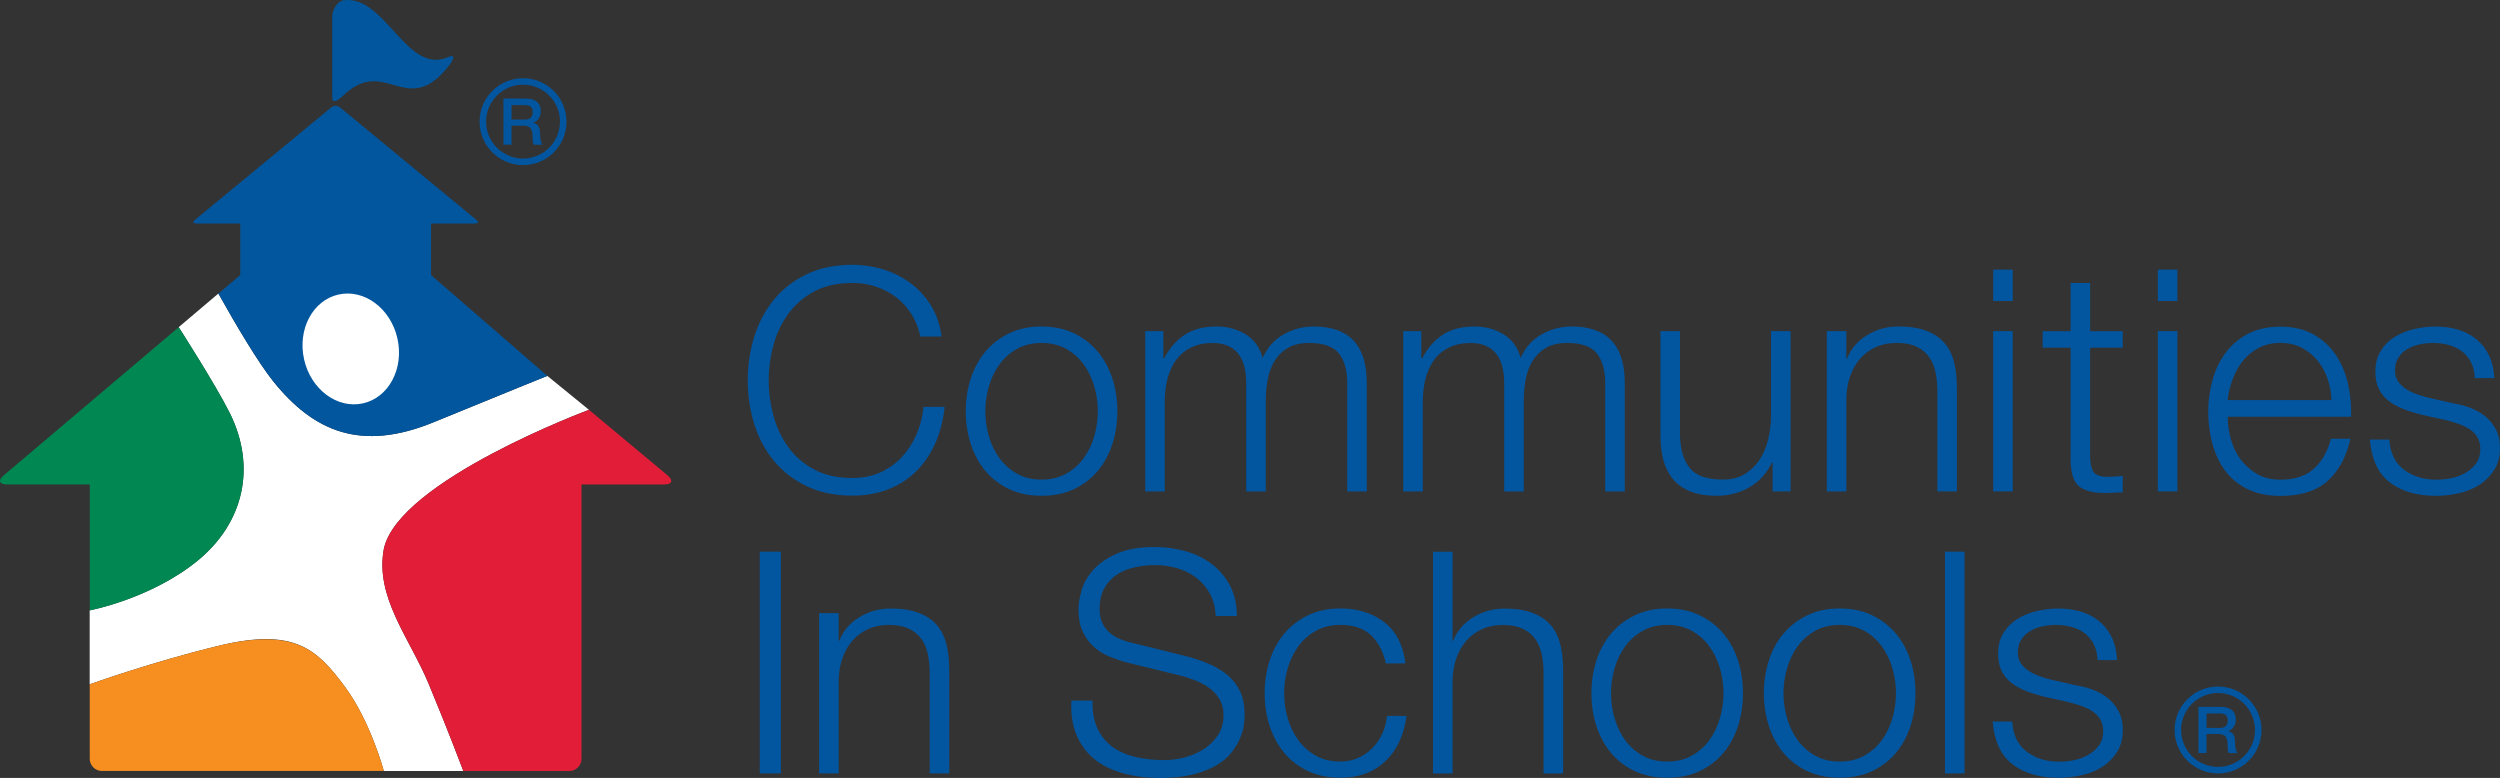
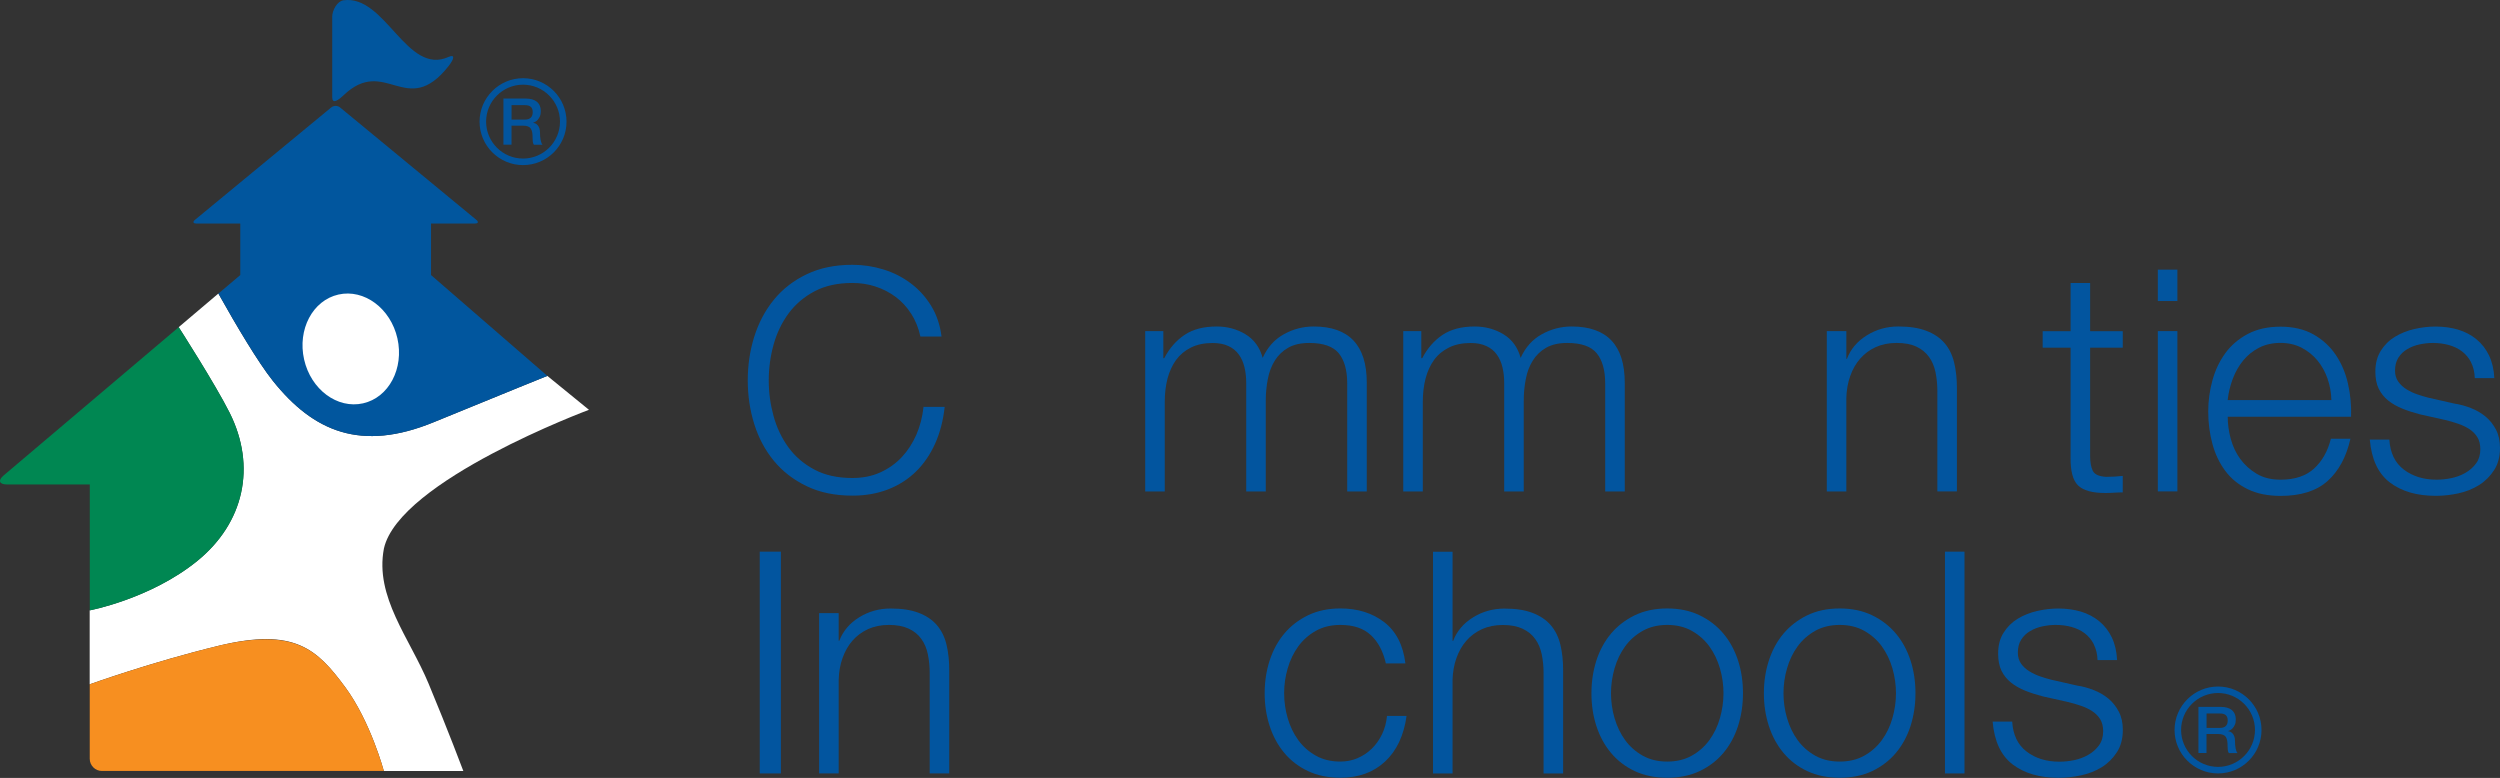
<svg xmlns="http://www.w3.org/2000/svg" id="Layer_1" version="1.1" viewBox="0 0 300 93.352">
  <rect x="0" y="0" width="300" height="93.352" fill="#333333" stroke="none" />
  <defs>
    <style>
      .st0 {
        fill: #f78f20;
      }

      .st1 {
        fill: #008752;
      }

      .st2 {
        fill: #e11d37;
      }

      .st3 {
        fill: #fff;
      }

      .st4 {
        fill: #01569e;
      }

      .st5 {
        fill: #02559f;
      }
    </style>
  </defs>
  <path class="st3" d="M26.206,35.227c2.161,3.856,4.766,8.252,6.542,10.479,4.862,6.083,10.561,8.548,19.316,4.951,8.755-3.597,13.617-5.55,13.617-5.55l4.995,4.07s-22.787,8.481-24.607,16.651c-1.11,5.802,3.079,10.724,5.365,16.215,2.309,5.536,4.167,10.479,4.167,10.479h-9.539s-1.599-5.935-4.625-10.043c-3.389-4.588-6.076-7.193-15.171-4.995-8,1.932-15.504,4.633-15.504,4.633v-8.873s7.297-1.377,12.914-5.935c5.61-4.566,7.105-11.316,3.885-17.762-1.724-3.441-6.12-10.287-6.12-10.287l4.759-4.033h.007Z" />
  <path class="st4" d="M41.207,11.449c-.74.703-1.34,1.006-1.34.222V2.006c0-.784.607-1.865,1.34-1.969,5.047-.71,7.578,9.081,12.626,6.794.733-.333.733.155,0,1.095-5.047,6.416-7.578-1.317-12.626,3.523" />
  <path class="st4" d="M51.723,33.007v-6.187h5.284c.377,0,.451-.2.155-.437l-16.355-13.491c-.289-.244-.77-.244-1.058,0l-16.355,13.491c-.289.244-.222.437.155.437h5.284v6.187l-2.627,2.22c2.161,3.856,4.766,8.252,6.542,10.479,4.862,6.083,10.561,8.548,19.316,4.951,8.755-3.597,13.617-5.55,13.617-5.55l-13.958-12.1Z" />
-   <path class="st2" d="M80.134,57.066l-9.458-7.889s-22.787,8.481-24.607,16.651c-1.11,5.802,3.079,10.724,5.365,16.215,2.309,5.536,4.167,10.479,4.167,10.479h12.714c.807,0,1.465-.659,1.465-1.465v-32.925h9.961c.903,0,1.08-.481.392-1.066" />
  <path class="st0" d="M26.272,77.485c-8,1.932-15.504,4.633-15.504,4.633v8.933c0,.807.659,1.465,1.465,1.465h33.828s-1.599-5.935-4.625-10.043c-3.389-4.588-6.054-7.112-15.171-4.995" />
  <path class="st1" d="M27.567,49.547c-1.724-3.441-6.12-10.287-6.12-10.287L.422,57.066c-.688.585-.518,1.066.392,1.066h9.961v15.112s7.297-1.377,12.907-5.935c5.61-4.566,7.105-11.316,3.885-17.762" />
  <path class="st3" d="M47.69,40.607c.814,3.604-1.029,7.097-4.122,7.793s-6.261-1.658-7.075-5.262c-.814-3.604,1.029-7.097,4.122-7.793,3.086-.696,6.261,1.658,7.075,5.262" />
  <path class="st5" d="M109.352,37.669c-.511-.807-1.132-1.488-1.865-2.035s-1.539-.962-2.427-1.251c-.881-.289-1.806-.429-2.775-.429-1.761,0-3.278.333-4.551,1.006-1.266.673-2.302,1.562-3.116,2.664-.807,1.103-1.406,2.353-1.791,3.745s-.577,2.82-.577,4.285.192,2.864.577,4.27c.385,1.406.984,2.657,1.791,3.767.807,1.103,1.843,1.991,3.116,2.664,1.266.673,2.783,1.006,4.551,1.006,1.243,0,2.361-.222,3.352-.673s1.85-1.058,2.575-1.828c.718-.77,1.303-1.673,1.754-2.701.444-1.029.733-2.146.858-3.338h2.538c-.178,1.643-.562,3.116-1.154,4.433-.599,1.317-1.369,2.435-2.309,3.352-.947.918-2.057,1.628-3.338,2.124-1.28.496-2.701.747-4.27.747-2.087,0-3.922-.377-5.499-1.14-1.576-.762-2.886-1.769-3.93-3.042-1.043-1.266-1.828-2.731-2.346-4.396-.525-1.665-.784-3.419-.784-5.254s.259-3.589.784-5.254,1.303-3.138,2.346-4.418c1.043-1.28,2.353-2.302,3.93-3.056,1.576-.762,3.412-1.14,5.499-1.14,1.266,0,2.501.185,3.708.555s2.302.925,3.278,1.658c.984.733,1.798,1.636,2.457,2.701.659,1.066,1.073,2.302,1.251,3.693h-2.538c-.222-1.021-.592-1.932-1.103-2.738l.007.022Z" />
-   <path class="st5" d="M128.882,40c1.132.548,2.08,1.28,2.849,2.198.77.918,1.354,1.998,1.754,3.227s.599,2.538.599,3.93-.2,2.701-.599,3.93c-.4,1.229-.984,2.309-1.754,3.227s-1.724,1.643-2.849,2.183c-1.132.533-2.427.799-3.893.799s-2.768-.266-3.893-.799c-1.132-.533-2.08-1.258-2.849-2.183-.77-.918-1.354-1.998-1.754-3.227s-.599-2.538-.599-3.93.2-2.701.599-3.93.984-2.309,1.754-3.227,1.724-1.65,2.849-2.198c1.132-.548,2.427-.821,3.893-.821s2.768.274,3.893.821ZM122.044,41.865c-.844.474-1.547,1.095-2.109,1.865-.555.77-.984,1.643-1.266,2.627-.289.984-.429,1.983-.429,2.997s.141,2.02.429,2.997c.281.984.71,1.858,1.266,2.627.562.77,1.258,1.391,2.109,1.865.844.474,1.828.71,2.945.71s2.102-.237,2.945-.71,1.547-1.095,2.109-1.865c.555-.77.984-1.643,1.266-2.627s.429-1.983.429-2.997-.141-2.02-.429-2.997c-.289-.984-.71-1.858-1.266-2.627-.562-.77-1.266-1.391-2.109-1.865s-1.828-.71-2.945-.71-2.102.237-2.945.71Z" />
  <path class="st5" d="M139.598,39.741v3.241h.111c.622-1.192,1.436-2.124,2.442-2.797s2.294-1.006,3.856-1.006c1.266,0,2.42.311,3.449.932s1.717,1.569,2.065,2.834c.57-1.266,1.414-2.213,2.538-2.834,1.117-.622,2.309-.932,3.582-.932,4.248,0,6.372,2.25,6.372,6.749v13.047h-2.346v-12.936c0-1.591-.333-2.797-1.006-3.634-.673-.829-1.85-1.251-3.545-1.251-1.021,0-1.865.192-2.538.577-.673.385-1.206.903-1.606,1.547s-.681,1.384-.836,2.22c-.163.829-.244,1.695-.244,2.59v10.886h-2.346v-13.047c0-.644-.067-1.258-.207-1.843-.133-.585-.363-1.095-.673-1.532s-.725-.777-1.251-1.021c-.525-.252-1.154-.37-1.902-.37-.992,0-1.858.178-2.59.54-.733.363-1.325.858-1.791,1.488-.459.636-.799,1.384-1.029,2.235-.222.858-.333,1.798-.333,2.812v10.738h-2.346v-19.234h2.176Z" />
  <path class="st5" d="M170.555,39.741v3.241h.111c.622-1.192,1.436-2.124,2.442-2.797s2.294-1.006,3.856-1.006c1.266,0,2.42.311,3.449.932s1.717,1.569,2.065,2.834c.57-1.266,1.414-2.213,2.538-2.834,1.117-.622,2.309-.932,3.582-.932,4.248,0,6.372,2.25,6.372,6.749v13.047h-2.346v-12.936c0-1.591-.333-2.797-1.006-3.634-.673-.829-1.85-1.251-3.545-1.251-1.021,0-1.865.192-2.538.577-.673.385-1.206.903-1.606,1.547s-.681,1.384-.836,2.22c-.163.829-.244,1.695-.244,2.59v10.886h-2.346v-13.047c0-.644-.067-1.258-.207-1.843-.133-.585-.363-1.095-.673-1.532s-.725-.777-1.251-1.021c-.525-.252-1.154-.37-1.902-.37-.992,0-1.858.178-2.59.54-.733.363-1.332.858-1.791,1.488-.459.636-.799,1.384-1.021,2.235-.222.858-.333,1.798-.333,2.812v10.738h-2.346v-19.234h2.168Z" />
-   <path class="st5" d="M212.709,58.976v-3.471h-.074c-.622,1.295-1.525,2.279-2.701,2.968-1.177.681-2.494,1.021-3.93,1.021-1.221,0-2.257-.17-3.116-.503s-1.554-.814-2.087-1.436c-.533-.622-.925-1.377-1.177-2.272s-.37-1.917-.37-3.056v-12.492h2.346v12.522c.052,1.739.451,3.056,1.214,3.952.755.895,2.065,1.34,3.93,1.34,1.021,0,1.887-.215,2.612-.651.718-.437,1.317-1.014,1.791-1.732.474-.718.821-1.547,1.043-2.479.222-.932.333-1.88.333-2.849v-10.102h2.346v19.234h-2.161v.007Z" />
  <path class="st5" d="M221.561,39.741v3.315h.074c.444-1.169,1.243-2.109,2.383-2.812,1.14-.71,2.398-1.066,3.767-1.066s2.464.17,3.375.518,1.636.836,2.183,1.473c.548.636.932,1.414,1.154,2.331s.333,1.954.333,3.093v12.374h-2.346v-12.004c0-.821-.074-1.584-.222-2.294-.148-.71-.407-1.325-.784-1.843-.37-.518-.881-.932-1.51-1.229-.636-.296-1.421-.444-2.368-.444s-1.784.17-2.516.503-1.354.799-1.865,1.384c-.511.585-.91,1.28-1.191,2.087-.289.807-.444,1.687-.466,2.627v11.219h-2.346v-19.234h2.346,0Z" />
-   <path class="st5" d="M241.527,32.356v3.767h-2.346v-3.767h2.346ZM241.527,39.734v19.234h-2.346v-19.234h2.346Z" />
  <path class="st5" d="M254.73,39.741v1.976h-3.915v12.973c0,.77.104,1.377.318,1.806.215.437.74.673,1.584.725.673,0,1.34-.037,2.013-.111v1.976c-.348,0-.696.015-1.043.037-.348.022-.696.037-1.043.037-1.569,0-2.657-.303-3.278-.91s-.918-1.732-.895-3.375v-13.158h-3.352v-1.976h3.352v-5.78h2.346v5.78h3.915,0Z" />
  <path class="st5" d="M261.287,32.356v3.767h-2.346v-3.767h2.346ZM261.287,39.734v19.234h-2.346v-19.234h2.346Z" />
  <path class="st5" d="M267.681,52.619c.237.903.614,1.717,1.14,2.442.525.718,1.184,1.317,1.976,1.791s1.754.71,2.871.71c1.717,0,3.056-.451,4.026-1.34.969-.895,1.643-2.087,2.013-3.575h2.346c-.496,2.191-1.414,3.878-2.738,5.069s-3.212,1.791-5.647,1.791c-1.517,0-2.827-.266-3.93-.799s-2.006-1.266-2.701-2.198c-.696-.932-1.214-2.013-1.547-3.241-.333-1.229-.503-2.531-.503-3.893,0-1.266.17-2.509.503-3.73.333-1.221.851-2.302,1.547-3.264.696-.955,1.599-1.724,2.701-2.309s2.42-.873,3.93-.873,2.857.311,3.952.932,1.983,1.436,2.664,2.442,1.177,2.161,1.473,3.464c.296,1.303.422,2.627.37,3.967h-14.801c0,.844.118,1.724.355,2.627v-.015ZM279.308,45.44c-.289-.821-.688-1.547-1.214-2.183-.525-.636-1.154-1.14-1.902-1.532-.747-.385-1.591-.577-2.538-.577s-1.828.192-2.568.577c-.747.385-1.384.895-1.902,1.532s-.94,1.369-1.251,2.198c-.311.829-.518,1.68-.614,2.553h12.448c-.022-.895-.178-1.754-.466-2.575l.007.007Z" />
  <path class="st5" d="M296.536,43.486c-.274-.533-.644-.977-1.103-1.325s-.992-.599-1.584-.762c-.599-.163-1.229-.244-1.902-.244-.518,0-1.051.059-1.584.17-.533.111-1.021.296-1.473.562-.444.259-.807.599-1.08,1.029-.274.422-.407.947-.407,1.562,0,.525.133.962.392,1.325s.592.666.984.91c.4.252.829.451,1.303.614s.903.289,1.303.392l3.13.71c.673.096,1.332.281,1.998.54.659.259,1.243.599,1.754,1.021s.925.947,1.251,1.569c.326.622.481,1.354.481,2.198,0,1.043-.237,1.932-.71,2.664-.474.733-1.073,1.332-1.806,1.791-.733.459-1.562.792-2.479.992-.918.2-1.828.296-2.723.296-2.257,0-4.093-.533-5.499-1.606-1.406-1.066-2.205-2.783-2.405-5.143h2.346c.096,1.591.673,2.79,1.732,3.597,1.058.807,2.368,1.214,3.93,1.214.57,0,1.162-.059,1.769-.185s1.177-.333,1.695-.636c.518-.296.947-.673,1.288-1.14.333-.459.503-1.029.503-1.695,0-.57-.118-1.051-.355-1.436-.237-.385-.555-.71-.947-.969-.4-.259-.851-.481-1.362-.651-.511-.178-1.021-.326-1.547-.451l-3.019-.673c-.77-.2-1.48-.429-2.124-.688s-1.214-.585-1.695-.969-.866-.858-1.14-1.414-.407-1.251-.407-2.065c0-.969.215-1.798.651-2.494s.999-1.258,1.695-1.68,1.473-.733,2.331-.932c.858-.2,1.71-.296,2.553-.296.969,0,1.872.126,2.701.37.829.252,1.569.636,2.198,1.155.636.525,1.14,1.169,1.51,1.939.37.77.585,1.68.636,2.723h-2.346c-.022-.718-.17-1.347-.444-1.88l.007-.007Z" />
  <path class="st5" d="M93.707,66.199v26.613h-2.538v-26.613h2.538Z" />
  <path class="st5" d="M100.641,73.577v3.315h.074c.451-1.169,1.243-2.109,2.383-2.812,1.14-.71,2.398-1.058,3.767-1.058s2.464.17,3.375.518,1.636.836,2.183,1.473c.548.636.932,1.414,1.154,2.331s.333,1.954.333,3.093v12.374h-2.346v-12.004c0-.821-.074-1.584-.222-2.294s-.407-1.325-.784-1.843c-.37-.525-.873-.932-1.51-1.229s-1.421-.451-2.368-.451-1.784.17-2.516.503c-.733.34-1.354.799-1.865,1.384s-.91,1.28-1.192,2.087c-.289.807-.444,1.687-.466,2.627v11.219h-2.346v-19.234h2.346Z" />
-   <path class="st5" d="M131.731,87.483c.444.918,1.066,1.65,1.843,2.198.784.548,1.71.94,2.775,1.177s2.213.355,3.427.355c.696,0,1.451-.096,2.272-.296.821-.2,1.584-.518,2.294-.955.71-.437,1.295-.992,1.769-1.68.474-.681.71-1.51.71-2.479,0-.747-.17-1.391-.503-1.939-.333-.548-.77-1.006-1.303-1.377s-1.125-.673-1.769-.91-1.28-.429-1.902-.577l-5.928-1.451c-.77-.2-1.525-.451-2.257-.747s-1.377-.696-1.917-1.192c-.548-.496-.984-1.103-1.325-1.828-.333-.718-.503-1.606-.503-2.649,0-.644.126-1.399.37-2.272s.718-1.695,1.399-2.464,1.621-1.421,2.812-1.954,2.723-.799,4.588-.799c1.317,0,2.575.178,3.767.525s2.235.873,3.13,1.569c.895.696,1.613,1.562,2.146,2.59s.799,2.235.799,3.597h-2.538c-.052-1.021-.281-1.909-.688-2.664-.407-.755-.947-1.391-1.606-1.902s-1.414-.895-2.272-1.154-1.761-.392-2.701-.392c-.873,0-1.71.089-2.516.281-.807.185-1.517.481-2.124.895-.607.407-1.103.955-1.473,1.621-.37.673-.555,1.502-.555,2.501,0,.622.104,1.162.318,1.621.207.459.503.851.873,1.177.37.326.799.585,1.288.784.481.2.999.363,1.547.481l6.483,1.606c.947.252,1.835.555,2.664.91.829.363,1.569.807,2.198,1.34.636.533,1.132,1.184,1.495,1.961.363.77.54,1.702.54,2.797,0,.296-.03.696-.096,1.192-.059.496-.215,1.021-.444,1.584-.237.562-.57,1.125-1.006,1.695s-1.029,1.088-1.791,1.547c-.755.459-1.695.829-2.812,1.117-1.117.289-2.457.429-4.026.429s-3.019-.178-4.359-.54c-1.34-.363-2.487-.918-3.427-1.658-.947-.747-1.673-1.702-2.183-2.871-.511-1.169-.725-2.575-.651-4.211h2.538c-.022,1.369.185,2.509.636,3.426l-.007-.015Z" />
  <path class="st5" d="M164.502,76.219c-.873-.821-2.087-1.229-3.656-1.229-1.117,0-2.102.237-2.945.71s-1.547,1.095-2.109,1.865c-.555.77-.984,1.643-1.266,2.627-.289.984-.429,1.983-.429,2.997s.141,2.02.429,2.997c.281.984.71,1.858,1.266,2.627.562.77,1.266,1.391,2.109,1.865s1.828.71,2.945.71c.718,0,1.406-.133,2.05-.407.644-.274,1.214-.651,1.717-1.14.496-.481.903-1.058,1.229-1.732.326-.666.518-1.406.599-2.198h2.346c-.326,2.339-1.177,4.159-2.568,5.462-1.391,1.303-3.182,1.954-5.365,1.954-1.465,0-2.768-.266-3.893-.799-1.132-.533-2.08-1.258-2.849-2.183-.77-.918-1.354-1.998-1.754-3.227s-.599-2.538-.599-3.93.2-2.701.599-3.93c.4-1.229.984-2.309,1.754-3.227s1.717-1.65,2.849-2.198,2.427-.821,3.893-.821c2.065,0,3.811.548,5.24,1.636,1.428,1.095,2.279,2.746,2.553,4.958h-2.346c-.326-1.443-.918-2.568-1.791-3.389h-.007Z" />
  <path class="st5" d="M174.307,66.199v10.701h.074c.444-1.169,1.243-2.109,2.383-2.812,1.14-.71,2.398-1.058,3.767-1.058s2.464.17,3.375.518c.91.348,1.636.836,2.183,1.473.548.636.932,1.414,1.154,2.331s.333,1.954.333,3.093v12.374h-2.346v-12.004c0-.821-.074-1.584-.222-2.294s-.407-1.325-.784-1.843c-.37-.525-.881-.932-1.51-1.229-.636-.296-1.421-.451-2.368-.451s-1.784.17-2.516.503c-.733.34-1.354.799-1.865,1.384s-.91,1.28-1.192,2.087c-.289.807-.444,1.687-.466,2.627v11.219h-2.346v-26.613h2.346v-.007Z" />
  <path class="st5" d="M203.962,73.836c1.132.548,2.08,1.28,2.849,2.198s1.354,1.998,1.754,3.227.592,2.538.592,3.93-.2,2.701-.592,3.93c-.4,1.229-.984,2.309-1.754,3.227s-1.717,1.643-2.849,2.183c-1.132.533-2.435.799-3.893.799s-2.768-.266-3.9-.799-2.08-1.258-2.849-2.183c-.77-.918-1.354-1.998-1.754-3.227s-.592-2.538-.592-3.93.2-2.701.592-3.93c.4-1.229.984-2.309,1.754-3.227s1.724-1.65,2.849-2.198c1.132-.548,2.427-.821,3.9-.821s2.76.274,3.893.821ZM197.124,75.701c-.844.474-1.547,1.095-2.109,1.865-.555.77-.984,1.643-1.266,2.627s-.429,1.983-.429,2.997.141,2.02.429,2.997c.289.984.71,1.858,1.266,2.627.562.77,1.266,1.391,2.109,1.865s1.828.71,2.945.71,2.102-.237,2.945-.71,1.547-1.095,2.109-1.865c.562-.77.984-1.643,1.266-2.627.281-.977.429-1.983.429-2.997s-.141-2.02-.429-2.997c-.289-.984-.71-1.858-1.266-2.627-.562-.77-1.266-1.391-2.109-1.865s-1.828-.71-2.945-.71-2.102.237-2.945.71Z" />
  <path class="st5" d="M224.661,73.836c1.132.548,2.08,1.28,2.849,2.198s1.354,1.998,1.754,3.227.592,2.538.592,3.93-.2,2.701-.592,3.93c-.4,1.229-.984,2.309-1.754,3.227s-1.724,1.643-2.849,2.183c-1.132.533-2.427.799-3.893.799s-2.768-.266-3.9-.799-2.08-1.258-2.849-2.183c-.77-.918-1.354-1.998-1.754-3.227s-.599-2.538-.599-3.93.2-2.701.599-3.93c.4-1.229.977-2.309,1.754-3.227s1.724-1.65,2.849-2.198c1.132-.548,2.427-.821,3.9-.821s2.76.274,3.893.821ZM217.823,75.701c-.844.474-1.547,1.095-2.109,1.865-.562.77-.984,1.643-1.266,2.627-.289.984-.429,1.983-.429,2.997s.141,2.02.429,2.997c.289.984.71,1.858,1.266,2.627.562.77,1.266,1.391,2.109,1.865s1.828.71,2.945.71,2.102-.237,2.945-.71,1.547-1.095,2.109-1.865c.562-.77.984-1.643,1.266-2.627.281-.977.429-1.983.429-2.997s-.148-2.02-.429-2.997c-.289-.984-.71-1.858-1.266-2.627-.562-.77-1.266-1.391-2.109-1.865s-1.828-.71-2.945-.71-2.102.237-2.945.71Z" />
  <path class="st5" d="M235.74,66.199v26.613h-2.346v-26.613h2.346Z" />
  <path class="st5" d="M251.267,77.322c-.274-.533-.644-.977-1.095-1.325-.459-.348-.992-.599-1.584-.762-.592-.163-1.229-.244-1.902-.244-.525,0-1.051.059-1.584.17s-1.029.296-1.473.562c-.451.259-.807.599-1.08,1.029-.274.422-.407.947-.407,1.569,0,.525.133.962.392,1.325s.592.666.992.91c.4.252.829.451,1.303.614.466.163.903.289,1.303.392l3.13.71c.673.096,1.332.281,1.991.54.659.259,1.243.599,1.754,1.021s.925.947,1.251,1.569c.326.622.481,1.354.481,2.198,0,1.043-.237,1.932-.71,2.664-.474.733-1.073,1.332-1.806,1.791-.733.459-1.562.784-2.479.984-.918.2-1.828.296-2.723.296-2.265,0-4.093-.533-5.499-1.599-1.406-1.073-2.205-2.783-2.405-5.143h2.346c.096,1.591.673,2.79,1.732,3.597,1.058.807,2.368,1.214,3.93,1.214.57,0,1.162-.059,1.769-.185s1.169-.333,1.695-.636c.525-.296.947-.673,1.288-1.14.333-.459.503-1.021.503-1.695,0-.57-.118-1.051-.355-1.436-.237-.385-.555-.71-.955-.969s-.851-.481-1.362-.651c-.511-.17-1.021-.326-1.547-.451l-3.019-.673c-.77-.2-1.48-.429-2.124-.688s-1.214-.585-1.695-.969-.866-.858-1.14-1.414c-.274-.562-.407-1.251-.407-2.072,0-.969.215-1.806.651-2.494.437-.696.999-1.258,1.695-1.68s1.473-.733,2.331-.932c.858-.2,1.71-.296,2.553-.296.969,0,1.872.126,2.701.37.829.252,1.569.636,2.198,1.154.636.525,1.14,1.169,1.51,1.939s.585,1.68.636,2.723h-2.346c-.022-.718-.178-1.347-.451-1.88l.015-.007Z" />
  <path class="st5" d="M263.818,84.826h2.642c.614,0,1.066.133,1.377.392.303.266.459.629.459,1.103,0,.266-.037.481-.118.659s-.17.311-.274.422c-.104.104-.207.185-.303.229-.104.044-.178.074-.222.096v.015c.081.007.17.037.266.074.096.044.185.111.266.2.081.089.148.207.207.355.052.148.081.326.081.54,0,.326.022.622.074.888s.126.459.229.57h-1.043c-.074-.118-.118-.252-.126-.392-.015-.148-.022-.281-.022-.422,0-.252-.015-.474-.044-.659s-.089-.333-.17-.459-.192-.207-.34-.266-.326-.089-.548-.089h-1.428v2.279h-.969v-5.543l.007.007ZM264.788,87.35h1.591c.311,0,.548-.074.703-.222.163-.148.244-.37.244-.666,0-.178-.022-.318-.074-.429s-.126-.2-.215-.259-.192-.104-.311-.126-.237-.03-.363-.03h-1.576v1.732h0Z" />
  <path class="st5" d="M266.164,92.811c-2.871,0-5.217-2.339-5.217-5.21s2.339-5.217,5.217-5.217,5.217,2.339,5.217,5.217-2.339,5.21-5.217,5.21ZM266.164,83.161c-2.442,0-4.433,1.991-4.433,4.433s1.991,4.433,4.433,4.433,4.433-1.991,4.433-4.433-1.991-4.433-4.433-4.433Z" />
  <path class="st5" d="M60.419,11.826h2.642c.614,0,1.066.133,1.377.392.303.266.459.629.459,1.103,0,.266-.037.481-.118.659s-.17.311-.274.422c-.104.104-.207.185-.303.229-.104.044-.178.074-.222.096v.015c.081.007.17.037.266.074.096.044.185.111.266.2s.148.207.207.355c.052.148.081.326.081.54,0,.326.022.622.074.888s.126.459.229.57h-1.043c-.074-.118-.118-.252-.126-.392-.015-.148-.022-.281-.022-.422,0-.252-.015-.474-.044-.659s-.089-.333-.17-.459-.192-.207-.34-.266-.326-.089-.548-.089h-1.428v2.279h-.969v-5.543l.007.007ZM61.388,14.35h1.591c.311,0,.548-.074.703-.222.163-.148.244-.37.244-.666,0-.178-.022-.318-.074-.429s-.126-.2-.215-.259-.192-.104-.311-.126c-.118-.022-.237-.03-.363-.03h-1.576v1.732Z" />
  <path class="st5" d="M62.765,19.812c-2.871,0-5.217-2.339-5.217-5.21s2.339-5.217,5.217-5.217,5.217,2.339,5.217,5.217-2.339,5.21-5.217,5.21ZM62.765,10.161c-2.442,0-4.433,1.991-4.433,4.433s1.991,4.433,4.433,4.433,4.433-1.991,4.433-4.433-1.991-4.433-4.433-4.433Z" />
</svg>